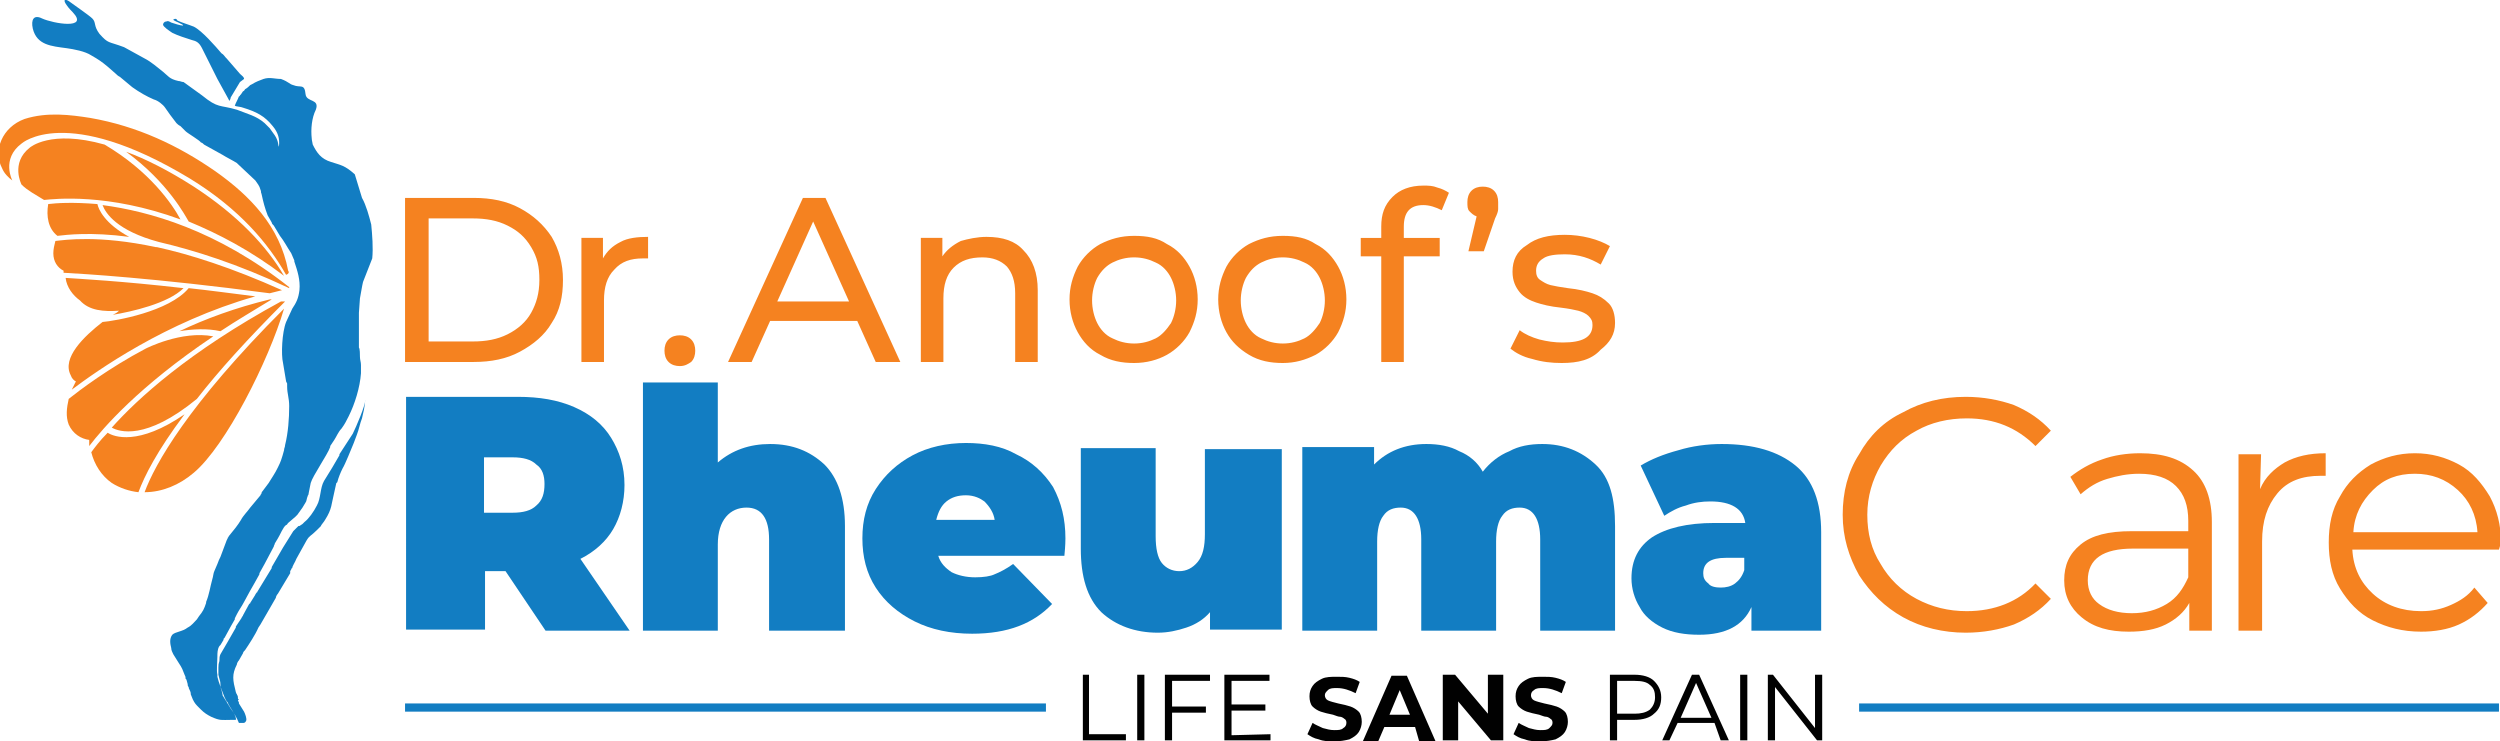
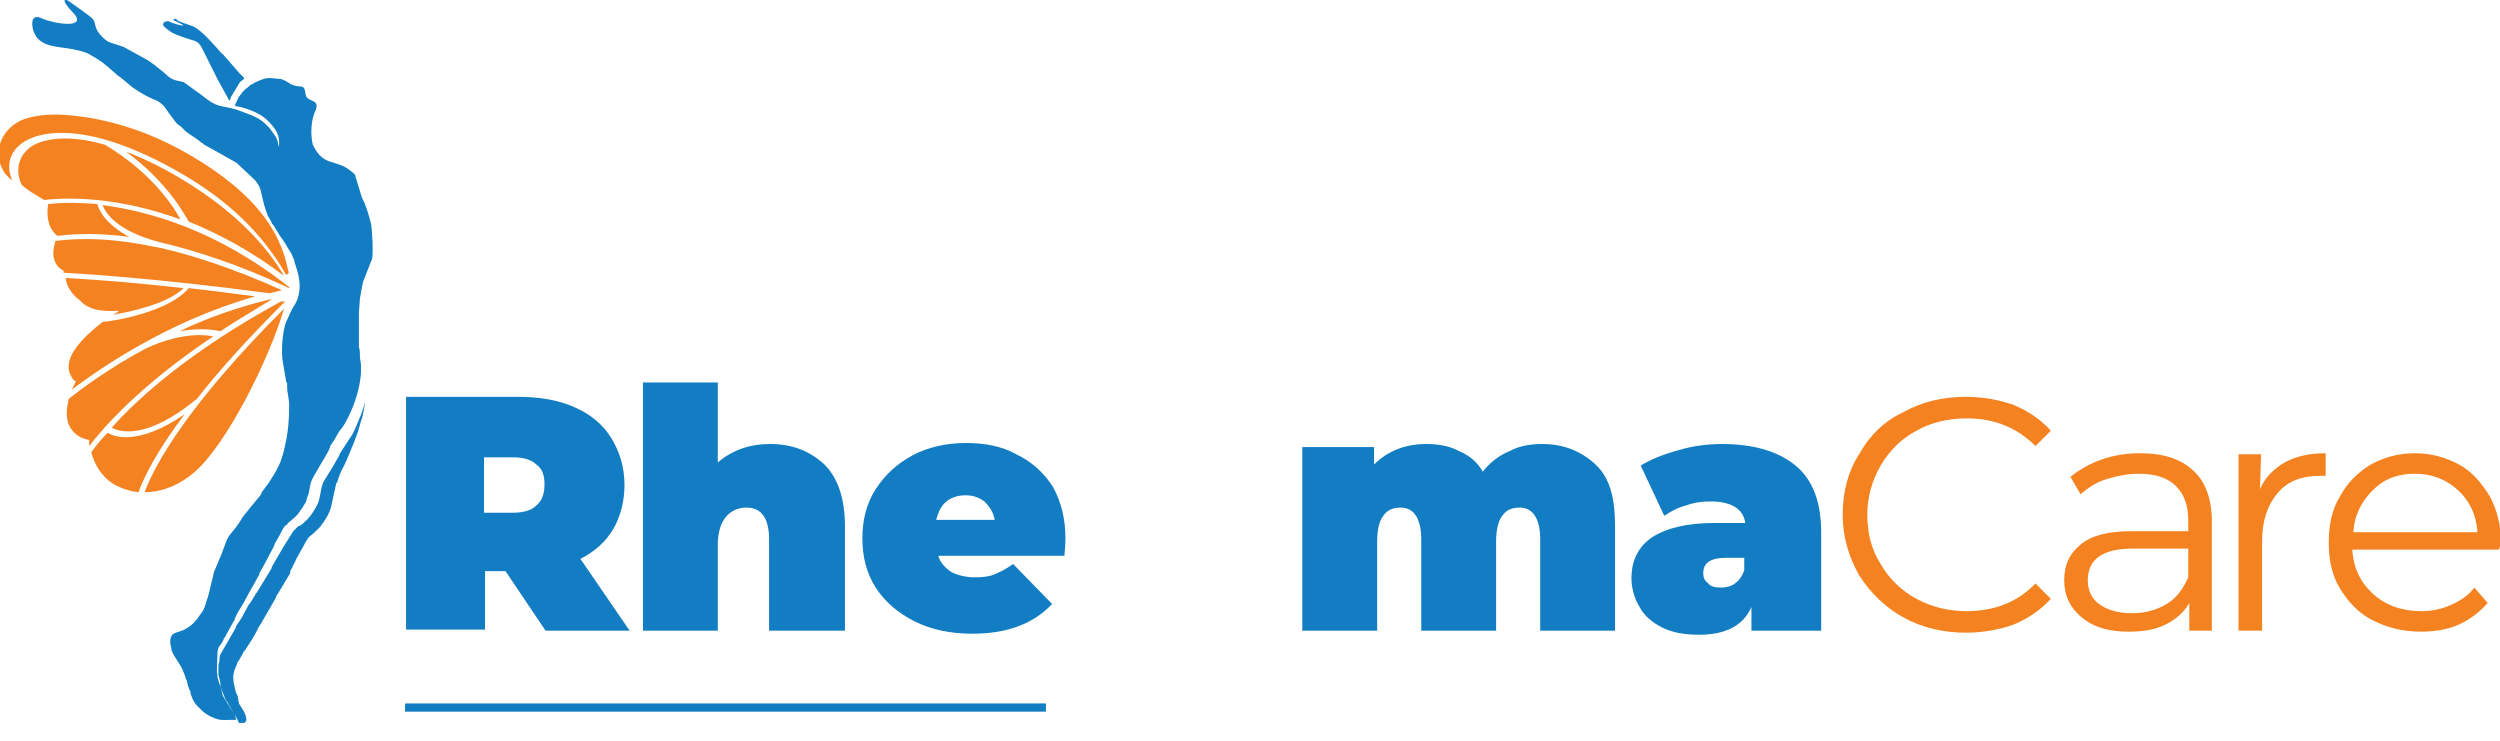
<svg xmlns="http://www.w3.org/2000/svg" version="1.1" id="Layer_1" x="0px" y="0px" width="243.8px" height="72.3px" viewBox="0 0 243.8 72.3" style="enable-background:new 0 0 243.8 72.3;" xml:space="preserve">
  <style type="text/css">
	.st0{fill:#F58220;}
	.st1{fill:#127dc2;}
	.st2{fill-rule:evenodd;clip-rule:evenodd;fill:#127dc2;}
	.st3{fill:#010101;}
</style>
  <g>
    <path class="st0" d="M11.6,30.3c0,0-0.1,0.1-0.1,0.1c-0.1,0.1-0.3,0.2-0.5,0.3c1.8-0.3,5.4-1.1,6.9-2.6c-6.1-0.7-10.1-0.9-11.5-1   c0.1,0.9,0.7,1.7,1.4,2.2C8.7,30.3,10.1,30.4,11.6,30.3L11.6,30.3z M10,31.4c-1.8,1.4-4,3.5-3.1,5.2c0.1,0.3,0.3,0.5,0.5,0.6   c0,0.1-0.1,0.1-0.1,0.2c-0.1,0.2-0.2,0.4-0.3,0.6c2.4-1.8,9.1-6.6,17.9-9.1c-2.4-0.3-4.6-0.6-6.5-0.8C16.5,30.4,11.2,31.3,10,31.4   L10,31.4z M6.7,38.9c-0.2,0.9-0.3,1.7,0,2.5c0.4,0.9,1.2,1.4,2,1.5c0,0.2,0,0.4,0,0.6c1.3-1.7,4.8-5.8,12.1-10.7   c-3.1-0.6-6.6,1.2-6.6,1.2l0,0C10.6,35.9,7.7,38.1,6.7,38.9L6.7,38.9z M8.9,44.1c0.3,1.2,1,2.3,2,3c0.8,0.5,1.7,0.8,2.6,0.9   c0.6-1.6,1.8-4,4.5-7.6c-4.5,3.1-6.9,2.2-7.5,1.8C9.7,43,9.2,43.7,8.9,44.1L8.9,44.1z M14.1,48c1.7,0,3.4-0.7,4.8-1.9   c3.1-2.6,7.3-10.9,8.8-16C18.3,39.5,15.1,45.3,14.1,48L14.1,48z M28.2,28.1c0,0,0-0.1,0-0.1C21.1,22.4,14.5,20.6,10,20   c0.3,0.8,1.4,2.5,5.5,3.6l0,0C18.9,24.4,23.1,25.7,28.2,28.1L28.2,28.1z M27.7,26.9C26,24,23.2,21,18.9,18.2   c-2.5-1.6-4.7-2.7-6.6-3.4c4.1,3,5.8,6.3,6.1,6.8C21.3,22.8,24.4,24.4,27.7,26.9L27.7,26.9z M10.2,14.1c-5.3-1.5-7.3,0.3-7.3,0.3   C1,15.9,2.1,18,2.1,18c0.6,0.6,1.4,1,2.2,1.5c1-0.1,6.2-0.7,13.3,1.9C16.8,19.9,14.6,16.7,10.2,14.1L10.2,14.1z M4.7,19.9   c-0.2,1.2,0,2.4,0.9,3.1c0.9-0.1,3.2-0.4,7,0.1c-2.4-1.3-3-2.7-3.1-3.2C7.1,19.7,5.5,19.8,4.7,19.9L4.7,19.9z M5.4,23.5   c-0.1,0.4-0.2,0.8-0.2,1.2c0,0.8,0.4,1.4,1,1.7c0,0.1,0,0.2,0,0.2c1.8,0.1,8.8,0.5,20.1,2c0.4-0.1,0.8-0.2,1.2-0.3   c-4.9-2.2-9-3.5-12.2-4.2l0,0l-0.1,0C9.6,22.9,6.3,23.4,5.4,23.5L5.4,23.5z M17.5,32.3c1.2-0.2,2.7-0.3,4,0c1.5-1,3.2-2,5-3.1   l-0.2,0C23,30,20,31.1,17.5,32.3L17.5,32.3z M10.9,41.7c0.7,0.4,3.3,1.3,8.3-2.8c2.1-2.7,4.9-5.8,8.6-9.5l-0.4,0   C18.4,34.3,13.4,38.9,10.9,41.7L10.9,41.7z" />
    <path class="st0" d="M28.1,26.4c-0.8-4.3-3.7-7.3-7.1-9.7c-3.6-2.5-7.6-4.4-12.2-5.2c-1.9-0.3-4.2-0.6-6.4,0.1   c-2.2,0.8-3.1,3.1-2.2,4.8c0.2,0.5,0.6,0.9,1,1.2c0,0-1.1-2.1,0.9-3.6c0,0,4.3-3.9,16.4,3.4c4.9,3,7.7,6.4,9.4,9.4   C28.2,26.7,28.2,26.5,28.1,26.4L28.1,26.4z" />
-     <path class="st0" d="M83.6,31.3h-8.5l-1.8,4H71l7.3-16h2.2l7.3,16h-2.4L83.6,31.3L83.6,31.3z M82.8,29.4l-3.5-7.8l-3.5,7.8   L82.8,29.4L82.8,29.4z M96.2,23.1c1.6,0,2.8,0.4,3.6,1.3c0.9,0.9,1.4,2.2,1.4,3.9v7H99v-6.7c0-1.2-0.3-2-0.8-2.6   c-0.6-0.6-1.4-0.9-2.4-0.9c-1.2,0-2.1,0.3-2.8,1c-0.7,0.7-1,1.7-1,3v6.2h-2.2V23.2h2.1V25c0.4-0.6,1-1.1,1.8-1.5   C94.4,23.3,95.3,23.1,96.2,23.1L96.2,23.1z M110.6,35.4c-1.2,0-2.3-0.2-3.3-0.8c-1-0.5-1.7-1.3-2.2-2.2c-0.5-0.9-0.8-2-0.8-3.2   s0.3-2.2,0.8-3.2c0.5-0.9,1.3-1.7,2.2-2.2c1-0.5,2-0.8,3.3-0.8s2.3,0.2,3.2,0.8c1,0.5,1.7,1.3,2.2,2.2c0.5,0.9,0.8,2,0.8,3.2   s-0.3,2.2-0.8,3.2c-0.5,0.9-1.3,1.7-2.2,2.2C112.9,35.1,111.8,35.4,110.6,35.4L110.6,35.4z M110.6,33.5c0.8,0,1.5-0.2,2.1-0.5   c0.6-0.3,1.1-0.9,1.5-1.5c0.3-0.6,0.5-1.4,0.5-2.2c0-0.8-0.2-1.6-0.5-2.2c-0.3-0.6-0.8-1.2-1.5-1.5c-0.6-0.3-1.3-0.5-2.1-0.5   c-0.8,0-1.5,0.2-2.1,0.5c-0.6,0.3-1.1,0.8-1.5,1.5c-0.3,0.6-0.5,1.4-0.5,2.2s0.2,1.6,0.5,2.2c0.3,0.6,0.8,1.2,1.5,1.5   C109.1,33.3,109.8,33.5,110.6,33.5L110.6,33.5z M125.1,35.4c-1.2,0-2.3-0.2-3.3-0.8s-1.7-1.3-2.2-2.2c-0.5-0.9-0.8-2-0.8-3.2   s0.3-2.2,0.8-3.2c0.5-0.9,1.3-1.7,2.2-2.2c1-0.5,2-0.8,3.3-0.8s2.3,0.2,3.2,0.8c1,0.5,1.7,1.3,2.2,2.2c0.5,0.9,0.8,2,0.8,3.2   s-0.3,2.2-0.8,3.2c-0.5,0.9-1.3,1.7-2.2,2.2C127.3,35.1,126.3,35.4,125.1,35.4L125.1,35.4z M125.1,33.5c0.8,0,1.5-0.2,2.1-0.5   c0.6-0.3,1.1-0.9,1.5-1.5c0.3-0.6,0.5-1.4,0.5-2.2c0-0.8-0.2-1.6-0.5-2.2c-0.3-0.6-0.8-1.2-1.5-1.5c-0.6-0.3-1.3-0.5-2.1-0.5   c-0.8,0-1.5,0.2-2.1,0.5c-0.6,0.3-1.1,0.8-1.5,1.5c-0.3,0.6-0.5,1.4-0.5,2.2s0.2,1.6,0.5,2.2c0.3,0.6,0.8,1.2,1.5,1.5   C123.6,33.3,124.3,33.5,125.1,33.5L125.1,33.5z M138.8,20c-1.3,0-1.9,0.7-1.9,2.1v1.1h3.5V25h-3.5v10.3h-2.2V25h-2v-1.8h2v-1.1   c0-1.2,0.3-2.1,1.1-2.9c0.7-0.7,1.7-1.1,3-1.1c0.5,0,0.9,0,1.4,0.2c0.4,0.1,0.8,0.3,1.1,0.5l-0.7,1.7C140,20.2,139.4,20,138.8,20   L138.8,20z M144.6,18.2c0.4,0,0.8,0.1,1.1,0.4c0.3,0.3,0.4,0.7,0.4,1.1c0,0.2,0,0.4,0,0.7c0,0.2-0.1,0.5-0.3,0.9l-1.1,3.2h-1.5   l0.8-3.4c-0.3-0.1-0.5-0.3-0.7-0.5c-0.2-0.2-0.2-0.5-0.2-0.9c0-0.4,0.1-0.8,0.4-1.1C143.8,18.3,144.2,18.2,144.6,18.2L144.6,18.2z    M152.3,35.4c-1,0-1.9-0.1-2.9-0.4c-0.9-0.2-1.6-0.6-2.1-1l0.9-1.8c0.5,0.4,1.2,0.7,1.9,0.9c0.8,0.2,1.5,0.3,2.3,0.3   c1.9,0,2.9-0.5,2.9-1.7c0-0.4-0.1-0.6-0.4-0.9c-0.2-0.2-0.6-0.4-1-0.5s-0.9-0.2-1.7-0.3c-1-0.1-1.8-0.3-2.4-0.5s-1.2-0.5-1.6-1   c-0.4-0.5-0.7-1.1-0.7-2c0-1.1,0.4-2,1.4-2.6c0.9-0.7,2.1-1,3.7-1c0.8,0,1.6,0.1,2.4,0.3c0.8,0.2,1.5,0.5,2,0.8l-0.9,1.8   c-1-0.6-2.1-1-3.5-1c-0.9,0-1.7,0.1-2.1,0.4c-0.5,0.3-0.7,0.7-0.7,1.2c0,0.4,0.1,0.7,0.4,0.9c0.3,0.2,0.6,0.4,1,0.5   c0.4,0.1,1,0.2,1.7,0.3c1,0.1,1.8,0.3,2.4,0.5c0.6,0.2,1.1,0.5,1.6,1c0.4,0.4,0.6,1.1,0.6,1.9c0,1.1-0.5,1.9-1.4,2.6   C155.2,35.1,153.9,35.4,152.3,35.4L152.3,35.4z M39.5,19.3h6.7c1.7,0,3.2,0.3,4.5,1s2.3,1.6,3.1,2.8c0.7,1.2,1.1,2.6,1.1,4.2   c0,1.6-0.3,3-1.1,4.2c-0.7,1.2-1.8,2.1-3.1,2.8c-1.3,0.7-2.8,1-4.5,1h-6.7V19.3L39.5,19.3z M46.1,33.3c1.3,0,2.4-0.2,3.4-0.7   c1-0.5,1.8-1.2,2.3-2.1c0.5-0.9,0.8-1.9,0.8-3.2s-0.2-2.2-0.8-3.2s-1.3-1.6-2.3-2.1c-1-0.5-2.1-0.7-3.4-0.7h-4.3v12L46.1,33.3   L46.1,33.3z M58.8,25.2c0.4-0.7,0.9-1.2,1.7-1.6c0.7-0.4,1.7-0.5,2.7-0.5v2.1c-0.1,0-0.3,0-0.5,0c-1.2,0-2.1,0.3-2.8,1.1   c-0.7,0.7-1,1.7-1,3v6h-2.2V23.2h2.1L58.8,25.2L58.8,25.2z M66.3,35.7c-0.4,0-0.8-0.1-1.1-0.4c-0.3-0.3-0.4-0.7-0.4-1.1   c0-0.4,0.1-0.8,0.4-1.1c0.3-0.3,0.7-0.4,1.1-0.4s0.8,0.1,1.1,0.4c0.3,0.3,0.4,0.7,0.4,1.1c0,0.4-0.1,0.8-0.4,1.1   C67.1,35.5,66.8,35.7,66.3,35.7L66.3,35.7z" />
    <path class="st1" d="M49.3,55.7h-2v5.7h-7.7V38.7h10.9c2.1,0,3.9,0.3,5.5,1c1.6,0.7,2.8,1.7,3.6,3c0.8,1.3,1.3,2.8,1.3,4.6   c0,1.6-0.4,3.1-1.1,4.3c-0.7,1.2-1.8,2.2-3.2,2.9l4.8,7h-8.2L49.3,55.7L49.3,55.7z M53.1,47.2c0-0.8-0.2-1.5-0.8-1.9   c-0.5-0.5-1.3-0.7-2.3-0.7h-2.8V50H50c1,0,1.8-0.2,2.3-0.7C52.9,48.8,53.1,48.1,53.1,47.2L53.1,47.2z" />
    <path class="st1" d="M75.1,43.3c2.2,0,3.9,0.7,5.3,2c1.3,1.3,2,3.3,2,6v10.2H75v-8.9c0-2-0.7-3.1-2.2-3.1c-0.8,0-1.5,0.3-2,0.9   c-0.5,0.6-0.8,1.5-0.8,2.7v8.4h-7.3V37.3H70v7.8C71.4,43.9,73.1,43.3,75.1,43.3L75.1,43.3z" />
    <path class="st1" d="M103.9,52.5c0,0.1,0,0.7-0.1,1.7H91.5c0.2,0.7,0.7,1.2,1.3,1.6c0.6,0.3,1.4,0.5,2.3,0.5c0.8,0,1.5-0.1,1.9-0.3   c0.5-0.2,1.1-0.5,1.8-1l3.8,3.9c-1.8,1.9-4.3,2.9-7.8,2.9c-2.1,0-4-0.4-5.6-1.2s-2.9-1.9-3.8-3.3c-0.9-1.4-1.3-3-1.3-4.8   s0.4-3.4,1.3-4.8c0.9-1.4,2.1-2.5,3.6-3.3c1.5-0.8,3.3-1.2,5.2-1.2c1.8,0,3.5,0.3,4.9,1.1c1.5,0.7,2.7,1.8,3.6,3.2   C103.5,49,103.9,50.6,103.9,52.5L103.9,52.5z M94.2,48.3c-0.8,0-1.4,0.2-1.9,0.6c-0.5,0.4-0.8,1-1,1.8h5.7c-0.1-0.7-0.5-1.3-1-1.8   C95.6,48.6,95,48.3,94.2,48.3L94.2,48.3z" />
-     <path class="st1" d="M125,43.6v17.8h-7v-1.7c-0.6,0.7-1.4,1.2-2.3,1.5c-0.9,0.3-1.8,0.5-2.8,0.5c-2.2,0-4.1-0.7-5.5-2   c-1.4-1.4-2-3.5-2-6.2v-9.8h7.3v8.6c0,1.2,0.2,2.1,0.6,2.6c0.4,0.5,1,0.8,1.7,0.8c0.7,0,1.3-0.3,1.8-0.9c0.5-0.6,0.7-1.5,0.7-2.7   v-8.3H125L125,43.6z" />
    <path class="st1" d="M150.4,43.3c2.1,0,3.8,0.7,5.2,2s1.9,3.3,1.9,6v10.2h-7.3v-8.9c0-2-0.7-3.1-2-3.1c-0.7,0-1.3,0.2-1.7,0.8   c-0.4,0.5-0.6,1.4-0.6,2.5v8.7h-7.3v-8.9c0-2-0.7-3.1-2-3.1c-0.7,0-1.3,0.2-1.7,0.8c-0.4,0.5-0.6,1.4-0.6,2.5v8.7h-7.3V43.6h7v1.7   c1.3-1.3,3-2,5.1-2c1.2,0,2.3,0.2,3.2,0.7c1,0.4,1.8,1.1,2.3,2c0.7-0.9,1.6-1.6,2.6-2C148.1,43.5,149.2,43.3,150.4,43.3L150.4,43.3   z" />
    <path class="st1" d="M167.9,43.3c3.1,0,5.5,0.7,7.2,2.1s2.5,3.6,2.5,6.5v9.6h-6.8v-2.3c-0.8,1.8-2.5,2.7-5.1,2.7   c-1.4,0-2.6-0.2-3.6-0.7c-1-0.5-1.8-1.2-2.2-2c-0.5-0.8-0.8-1.8-0.8-2.8c0-1.8,0.7-3.1,2-4c1.4-0.9,3.4-1.4,6.1-1.4h3   c-0.2-1.4-1.4-2.1-3.4-2.1c-0.8,0-1.6,0.1-2.4,0.4c-0.8,0.2-1.5,0.6-2.1,1l-2.3-4.9c1-0.6,2.2-1.1,3.7-1.5   C165,43.5,166.5,43.3,167.9,43.3L167.9,43.3z M167.8,57.3c0.5,0,1-0.1,1.4-0.4c0.4-0.3,0.7-0.7,0.9-1.3v-1.2h-1.8   c-1.5,0-2.2,0.5-2.2,1.5c0,0.4,0.1,0.7,0.5,1C166.8,57.2,167.3,57.3,167.8,57.3L167.8,57.3z" />
    <path class="st0" d="M243.7,53.6h-14.3c0.1,1.8,0.8,3.2,2,4.3s2.8,1.7,4.7,1.7c1.1,0,2-0.2,2.9-0.6c0.9-0.4,1.7-0.9,2.3-1.7   l1.3,1.5c-0.8,0.9-1.7,1.6-2.8,2.1c-1.1,0.5-2.4,0.7-3.7,0.7c-1.8,0-3.3-0.4-4.7-1.1s-2.4-1.8-3.2-3.1c-0.8-1.3-1.1-2.8-1.1-4.5   s0.3-3.2,1.1-4.5c0.7-1.3,1.7-2.3,3-3.1c1.3-0.7,2.7-1.1,4.3-1.1c1.6,0,3,0.4,4.3,1.1c1.3,0.7,2.2,1.8,3,3.1   c0.7,1.3,1.1,2.8,1.1,4.5L243.7,53.6L243.7,53.6z M235.5,46.2c-1.7,0-3,0.5-4.1,1.6c-1.1,1.1-1.8,2.4-1.9,4.1h12.1   c-0.1-1.7-0.8-3.1-1.9-4.1C238.5,46.7,237.1,46.2,235.5,46.2L235.5,46.2z M220.4,47.7c0.5-1.2,1.4-2,2.4-2.6c1.1-0.6,2.4-0.9,4-0.9   v2.2l-0.5,0c-1.8,0-3.2,0.5-4.2,1.7s-1.5,2.7-1.5,4.7v8.7h-2.3V44.3h2.2L220.4,47.7L220.4,47.7z M208.7,44.2c2.2,0,3.9,0.5,5.2,1.7   c1.2,1.1,1.8,2.8,1.8,5v10.6h-2.2v-2.7c-0.5,0.9-1.3,1.6-2.3,2.1c-1,0.5-2.2,0.7-3.6,0.7c-1.9,0-3.4-0.4-4.6-1.4   c-1.1-0.9-1.7-2.1-1.7-3.6c0-1.5,0.5-2.6,1.6-3.5c1.1-0.9,2.7-1.3,5-1.3h5.5v-1c0-1.5-0.4-2.6-1.2-3.4s-2-1.2-3.6-1.2   c-1.1,0-2.1,0.2-3.1,0.5c-1,0.3-1.8,0.8-2.6,1.5l-1-1.7c0.9-0.7,1.9-1.3,3.1-1.7C206.1,44.4,207.4,44.2,208.7,44.2L208.7,44.2z    M207.9,59.8c1.3,0,2.4-0.3,3.4-0.9s1.6-1.5,2.1-2.6v-2.8H208c-2.9,0-4.4,1-4.4,3.1c0,1,0.4,1.8,1.1,2.3   C205.5,59.5,206.6,59.8,207.9,59.8L207.9,59.8z M191.7,61.7c-2.2,0-4.3-0.5-6.1-1.5c-1.8-1-3.2-2.4-4.3-4.1c-1-1.8-1.6-3.7-1.6-5.9   s0.5-4.2,1.6-5.9c1-1.8,2.4-3.2,4.3-4.1c1.8-1,3.8-1.5,6.1-1.5c1.7,0,3.3,0.3,4.7,0.8c1.4,0.6,2.6,1.4,3.6,2.5l-1.5,1.5   c-1.8-1.8-4-2.7-6.7-2.7c-1.8,0-3.5,0.4-4.9,1.2c-1.5,0.8-2.6,1.9-3.5,3.4c-0.8,1.4-1.3,3-1.3,4.8c0,1.8,0.4,3.4,1.3,4.8   c0.8,1.4,2,2.6,3.5,3.4c1.5,0.8,3.1,1.2,4.9,1.2c2.7,0,5-0.9,6.7-2.7l1.5,1.5c-1,1.1-2.2,1.9-3.6,2.5   C195,61.4,193.4,61.7,191.7,61.7L191.7,61.7z" />
    <path class="st2" d="M16.9,1.9c0,0.1,0.3,0.2,0.5,0.3l0.4,0.2c0.1,0.1,0,0.1,0.1,0.1c-0.3,0-0.9-0.2-1.2-0.3   c-0.2-0.1-0.3-0.2-0.5-0.1c-0.2,0-0.3,0.2-0.3,0.3c0,0.2,0.6,0.6,0.9,0.8c0.6,0.3,1.3,0.5,1.9,0.7c0.4,0.1,0.7,0.2,1,0.8l1.5,3   c0,0,0,0,0,0l1.1,2c0.1,0.2,0,0.1,0.1,0.1c0,0,0.1-0.2,0.1-0.3l0.9-1.5l0,0l0,0l0,0l0.4-0.3c0-0.2-0.2-0.3-0.4-0.5l-1.3-1.5l0,0   c0,0,0,0-0.1-0.1c-0.1-0.1-0.2-0.3-0.4-0.4c-0.6-0.7-1.9-2.2-2.7-2.6c-0.5-0.2-1.2-0.4-1.6-0.6C17.2,1.8,17.1,1.8,16.9,1.9   L16.9,1.9z M23.3,68.2c-0.1,0,0,0.1-0.1-0.1c0-0.1,0-0.1,0-0.1c0-0.2-0.1-0.2-0.1-0.3c-0.1-0.1,0,0-0.1-0.2   c-0.3-1.2-0.4-1.7,0.1-2.7c0-0.1,0.1-0.3,0.2-0.4l0.4-0.7c0-0.1,0.1-0.2,0.2-0.3c0.4-0.6,1-1.5,1.3-2.2c0,0,0,0,0,0c0,0,0,0,0,0   l0.2-0.3c0,0,0,0,0,0l1.5-2.6c0-0.1,0.1-0.3,0.2-0.4l1.2-2c0,0,0,0,0-0.1l0-0.1c0.2-0.3,0.1-0.3,0.2-0.3c0-0.2,0.3-0.6,0.4-0.9   l1-1.8c0.3-0.5,0.4-0.4,1-1c0.1-0.1,0.1-0.1,0.2-0.2l0.2-0.2c0-0.1,0.3-0.4,0.4-0.6c0.7-1.1,0.6-1.5,0.9-2.7l0.2-0.9   c0.1-0.1,0,0.1,0.1-0.1c0.1-0.4,0.3-0.9,0.5-1.3c0.3-0.5,0.8-1.8,1.1-2.5c0.1-0.3,0.2-0.5,0.3-0.8c0.2-0.5,0.3-1.1,0.5-1.6   c0.1-0.5,0.3-1.1,0.3-1.8c0.1,0.4-0.9,2.7-1.2,3.3l-1.3,2c0,0,0,0,0,0.1l-0.7,1.2c0,0,0,0,0,0c0,0,0,0,0,0c0,0,0,0,0,0l-0.8,1.3   c-0.4,0.7-0.3,1.7-0.7,2.4c-0.3,0.6-0.8,1.3-1.2,1.6c0,0,0,0-0.1,0.1c0,0,0,0-0.1,0.1l-0.3,0.2c0,0,0,0-0.1,0l-0.4,0.4   c0,0,0,0-0.1,0.1l0,0l-1,1.6c0,0,0,0,0,0l-1.1,1.9c0,0.1,0,0,0,0.1l-1.4,2.3l0,0c0,0,0,0.1-0.1,0.1c0,0.1-0.1,0.1-0.1,0.2l-0.5,0.8   c0,0.1,0,0-0.1,0.1L23.7,60c0,0,0,0,0,0c0,0.1-0.1,0.1-0.1,0.2l0,0c-0.1,0.2,0-0.1,0,0c0,0,0,0,0,0c0,0,0,0,0,0L23,61.1   c0,0.1,0,0,0,0.1l-0.8,1.4c0,0,0,0,0,0l-0.7,1.2c-0.1,0.2-0.1,0.4-0.1,0.6c0,0.2-0.1,0.2-0.1,0.7c0,0.2,0,0.5,0,0.7l0.1,0.4   c0.2,0.6,0,0.6,0.2,1.1l0.1,0.4c0,0.1,0,0,0,0.1l0.8,1.3c0.3,0.4,0.6,0.9,0.8,1.4c0.2,0,0.2,0,0.4,0c0.1,0,0.2,0,0.3-0.2   c0.1-0.2-0.1-0.7-0.2-0.9l-0.5-0.8c0,0,0,0,0-0.1l-0.1-0.2C23.3,68.2,23.3,68.3,23.3,68.2L23.3,68.2z M3.2,2.8   C3.6,4.4,5,4.5,6.5,4.7c0.7,0.1,1.8,0.3,2.4,0.7c0,0,0,0,0,0c0,0,0,0,0,0c0.7,0.4,1,0.6,1.6,1.1l0.8,0.7c0.1,0.1,0.2,0.2,0.4,0.3   l1.2,1C13.6,9,14.3,9.4,15,9.7c0.4,0.1,0.9,0.5,1.1,0.8c0.5,0.7,0.4,0.6,1.1,1.5c0.1,0.1,0.2,0.2,0.4,0.3l0.3,0.3l0,0l0,0l0.2,0.2   c0.2,0.2,1.4,0.9,1.5,1.1c0.1,0,0.2,0.1,0.3,0.2l1.8,1c0.3,0.2,1.1,0.6,1.4,0.8c0,0,0.1,0.1,0.1,0.1l1.7,1.6   c0.2,0.3,0.4,0.5,0.5,0.9c0.1,0.2,0,0.2,0.1,0.4c0.2,0.9,0.3,1.3,0.6,2.1l0.4,0.7c0,0.1,0.1,0.2,0.2,0.3l0.6,1   c0.4,0.5,0.7,1.1,1.1,1.7l0.3,0.7c0,0,0,0,0,0.1c0.3,0.9,0.6,1.8,0.5,2.8c-0.1,0.8-0.3,1.2-0.7,1.8l-0.6,1.3c-0.4,1-0.5,3.2-0.3,4   l0.3,1.8l0.1,0.2c0,0.1,0,0.2,0,0.3c0,0.7,0.2,1.1,0.2,1.9c0,1.2-0.1,2.6-0.4,3.8c0,0.2-0.1,0.3-0.1,0.5c-0.1,0.4-0.2,0.7-0.3,1   c-0.1,0.3-0.5,1.1-0.7,1.4l-0.5,0.8l0,0l-0.6,0.8c0,0-0.1,0.1-0.1,0.2s-0.1,0.1-0.1,0.2l-1,1.2c-0.2,0.3-0.7,0.8-0.9,1.2   c-0.3,0.5-0.7,1-1.2,1.6c0,0.1-0.1,0.1-0.1,0.2l-0.1,0.2l-0.6,1.6c-0.1,0.2-0.2,0.4-0.3,0.7c-0.1,0.2-0.2,0.5-0.3,0.7   s-0.1,0.5-0.2,0.8c-0.2,0.7-0.3,1.5-0.6,2.2l0,0.1c-0.2,0.6-0.3,0.8-0.7,1.3l-0.2,0.3c-0.3,0.3-0.5,0.6-0.9,0.8   c-0.5,0.4-1.2,0.4-1.5,0.7l0,0c-0.3,0.4-0.2,0.9-0.1,1.3c0,0.2,0.1,0.4,0.2,0.6c0,0,0,0,0,0l0.5,0.8c0.4,0.6,0.4,0.7,0.6,1.2   c0.1,0.2,0.1,0.2,0.1,0.4c0.1,0,0.1,0.2,0.2,0.5c0,0.1,0,0.2,0.1,0.3c0,0.1,0,0.1,0.1,0.3c0,0,0.1,0.2,0.1,0.3c0,0.1,0,0.1,0,0.1   l0.2,0.5c0.2,0.4,0.3,0.5,0.6,0.8c0.1,0.1,0.1,0.1,0.2,0.2l0,0c0.3,0.3,0.6,0.5,1,0.7c0.9,0.4,1,0.3,1.9,0.3H23   c0.1-0.4-0.6-1.2-0.8-1.7c0,0,0,0,0,0l0,0c0-0.1,0,0-0.1-0.1c0,0,0,0,0,0l-0.2-0.4c-0.2-0.5-0.6-1.5-0.7-2l0-0.2   c-0.1-0.4,0-1.3,0-1.8c0-0.3,0-0.7,0.2-1l0.1-0.1c0,0,0,0,0,0l0.3-0.5c0,0,0,0,0-0.1l0.1-0.1c0,0,0,0,0,0c0,0,0,0,0,0l0.6-1.1   c0,0,0,0,0,0l0.4-0.7c0,0,0-0.1,0-0.1s0,0,0,0l0.2-0.4l0,0c0.2-0.4,0.5-0.8,0.7-1.2l0.6-1.1c0,0,0,0,0,0l0.4-0.7c0,0,0,0,0,0   l0.5-0.9c0,0,0,0,0,0c0,0,0,0,0-0.1l0.5-0.9l0,0l0.9-1.7c0-0.1,0.1-0.2,0.1-0.3l0.3-0.5c0.2-0.3,0.5-1.1,0.8-1.3   c0.1,0,0.1-0.1,0.2-0.2l0.7-0.6c0.1-0.1,0.1-0.1,0.2-0.2l0.5-0.7c0,0,0,0,0,0c0,0,0,0,0,0l0.3-0.5c0.1-0.1,0.1-0.4,0.2-0.6   c0-0.1,0.1-0.1,0.1-0.3l0.2-1c0.2-0.7,1.6-2.7,1.9-3.5c0,0,0-0.1,0-0.1l0.4-0.6c0.2-0.3,0.4-0.8,0.7-1.1c0.3-0.4,0.5-0.8,0.7-1.2   c0.6-1.2,1.1-2.8,1.2-4.2c0-0.3,0-0.5,0-0.8c0-0.3-0.1-0.5-0.1-0.8c0-0.2,0-0.8-0.1-0.9c0-1.2,0-2.2,0-3.4l0.1-1.4c0,0,0,0,0,0   c0.1-0.5,0.2-1.2,0.3-1.6l0.9-2.3c0.1-1,0-2.3-0.1-3.3c-0.2-0.8-0.5-1.9-0.9-2.6L34.6,17l0,0c-1-0.9-1.4-0.9-2.3-1.2   c-1-0.3-1.4-0.9-1.8-1.7c0,0,0,0,0,0c0,0,0,0,0,0c0,0,0,0,0,0c0-0.1-0.1-0.4-0.1-0.6c-0.1-0.9,0-2,0.4-2.8c0.4-1.1-0.9-0.7-1-1.5   c-0.1-1.1-0.5-0.6-1.2-0.9c-0.4-0.1-0.4-0.3-1.2-0.6c-0.6,0-1.1-0.2-1.7,0c-0.3,0.1-0.8,0.3-1.1,0.5c0,0,0,0,0,0l-0.2,0.1   c-0.1,0.1-0.3,0.3-0.5,0.4c0,0-0.1,0.2-0.2,0.2l-0.2,0.3c0,0-0.1,0.1-0.1,0.1c0,0,0,0.1-0.1,0.1c-0.1,0.3-0.3,0.6-0.4,0.9   c0.1,0.1,0.6,0.1,0.8,0.2c1.3,0.4,2.1,0.8,2.9,1.8c0.5,0.6,0.7,1.2,0.6,2c-0.1-0.1,0-0.5-0.4-1.1l-0.5-0.7l0,0l0,0   c-0.1-0.1-0.3-0.3-0.5-0.5c-0.8-0.7-1.7-0.9-2.7-1.3c-1.7-0.5-1.8-0.1-3.4-1.4l-1.8-1.3c-0.2,0-0.3-0.1-0.5-0.1   c-0.9-0.2-1-0.5-1.5-0.9s-1.2-1-1.8-1.3l-2-1.1C10.5,4,10.6,4.3,9.7,3.3C9.1,2.5,9.4,2.2,9,1.8C8.7,1.5,7.1,0.4,6.7,0.1   c-0.5-0.3-0.5,0-0.2,0.4C6.7,0.8,7,1.1,7.1,1.2c1.6,1.7-1.9,1.1-3,0.6C3.3,1.4,3,1.9,3.2,2.8L3.2,2.8z" />
    <polygon class="st2" points="102,69.4 39.5,69.4 39.5,68.6 102,68.6  " />
-     <polygon class="st2" points="243.7,69.4 181.3,69.4 181.3,68.6 243.7,68.6  " />
-     <path class="st3" d="M105.5,65.8h0.7v5.8h3.6v0.6h-4.2V65.8L105.5,65.8z M110.9,65.8h0.7v6.4h-0.7V65.8L110.9,65.8z M114.3,66.4   v2.5h3.3v0.6h-3.3v2.7h-0.7v-6.4h4.4v0.6H114.3L114.3,66.4z M123.9,71.6v0.6h-4.5v-6.4h4.4v0.6h-3.7v2.3h3.3v0.6h-3.3v2.4   L123.9,71.6L123.9,71.6z M159.4,65.8c0.8,0,1.5,0.2,1.9,0.6c0.4,0.4,0.7,0.9,0.7,1.6s-0.2,1.2-0.7,1.6c-0.4,0.4-1.1,0.6-1.9,0.6   h-1.7v2h-0.7v-6.4H159.4L159.4,65.8z M159.4,69.6c0.6,0,1.1-0.1,1.5-0.4c0.3-0.3,0.5-0.7,0.5-1.2c0-0.5-0.1-0.9-0.5-1.2   c-0.3-0.3-0.8-0.4-1.5-0.4h-1.7v3.2L159.4,69.6L159.4,69.6z M167.2,70.5h-3.6l-0.8,1.7h-0.7l2.9-6.4h0.7l2.9,6.4h-0.8L167.2,70.5   L167.2,70.5z M166.9,70l-1.5-3.4l-1.5,3.4H166.9L166.9,70z M169.7,65.8h0.7v6.4h-0.7V65.8L169.7,65.8z M177.7,65.8v6.4h-0.5   l-4.1-5.2v5.2h-0.7v-6.4h0.5l4.1,5.2v-5.2H177.7L177.7,65.8z M130.1,72.3c-0.5,0-1,0-1.5-0.2c-0.5-0.1-0.8-0.3-1.1-0.5l0.5-1.1   c0.3,0.2,0.6,0.3,1,0.5c0.4,0.1,0.7,0.2,1.1,0.2c0.4,0,0.7,0,0.9-0.2c0.2-0.1,0.3-0.3,0.3-0.5c0-0.1,0-0.3-0.2-0.4   c-0.1-0.1-0.3-0.2-0.4-0.2c-0.2,0-0.4-0.1-0.7-0.2c-0.5-0.1-0.9-0.2-1.2-0.3c-0.3-0.1-0.6-0.3-0.8-0.5c-0.2-0.2-0.3-0.6-0.3-1   c0-0.4,0.1-0.7,0.3-1c0.2-0.3,0.5-0.5,0.9-0.7c0.4-0.2,0.9-0.2,1.5-0.2c0.4,0,0.8,0,1.2,0.1c0.4,0.1,0.7,0.2,1,0.4l-0.4,1.1   c-0.6-0.3-1.2-0.5-1.8-0.5c-0.4,0-0.7,0-0.9,0.2s-0.3,0.3-0.3,0.5c0,0.2,0.1,0.4,0.3,0.5c0.2,0.1,0.6,0.2,1,0.3   c0.5,0.1,0.9,0.2,1.2,0.3s0.6,0.3,0.8,0.5c0.2,0.2,0.3,0.6,0.3,1c0,0.3-0.1,0.7-0.3,1s-0.5,0.5-0.9,0.7   C131.2,72.2,130.7,72.3,130.1,72.3L130.1,72.3z M138,70.9h-3l-0.6,1.4h-1.5l2.8-6.4h1.5l2.8,6.4h-1.6L138,70.9L138,70.9z    M137.5,69.7l-1-2.4l-1,2.4H137.5L137.5,69.7z M146.6,65.8v6.4h-1.2l-3.2-3.8v3.8h-1.5v-6.4h1.2l3.2,3.8v-3.8H146.6L146.6,65.8z    M150.2,72.3c-0.5,0-1,0-1.5-0.2c-0.5-0.1-0.8-0.3-1.1-0.5l0.5-1.1c0.3,0.2,0.6,0.3,1,0.5c0.4,0.1,0.7,0.2,1.1,0.2   c0.4,0,0.7,0,0.9-0.2s0.3-0.3,0.3-0.5c0-0.1,0-0.3-0.2-0.4c-0.1-0.1-0.3-0.2-0.4-0.2c-0.2,0-0.4-0.1-0.7-0.2   c-0.5-0.1-0.9-0.2-1.2-0.3s-0.6-0.3-0.8-0.5c-0.2-0.2-0.3-0.6-0.3-1c0-0.4,0.1-0.7,0.3-1c0.2-0.3,0.5-0.5,0.9-0.7   c0.4-0.2,0.9-0.2,1.5-0.2c0.4,0,0.8,0,1.2,0.1c0.4,0.1,0.7,0.2,1,0.4l-0.4,1.1c-0.6-0.3-1.2-0.5-1.8-0.5c-0.4,0-0.7,0-0.9,0.2   c-0.2,0.1-0.3,0.3-0.3,0.5c0,0.2,0.1,0.4,0.3,0.5s0.6,0.2,1,0.3c0.5,0.1,0.9,0.2,1.2,0.3s0.6,0.3,0.8,0.5c0.2,0.2,0.3,0.6,0.3,1   c0,0.3-0.1,0.7-0.3,1s-0.5,0.5-0.9,0.7C151.3,72.2,150.8,72.3,150.2,72.3L150.2,72.3z" />
  </g>
</svg>